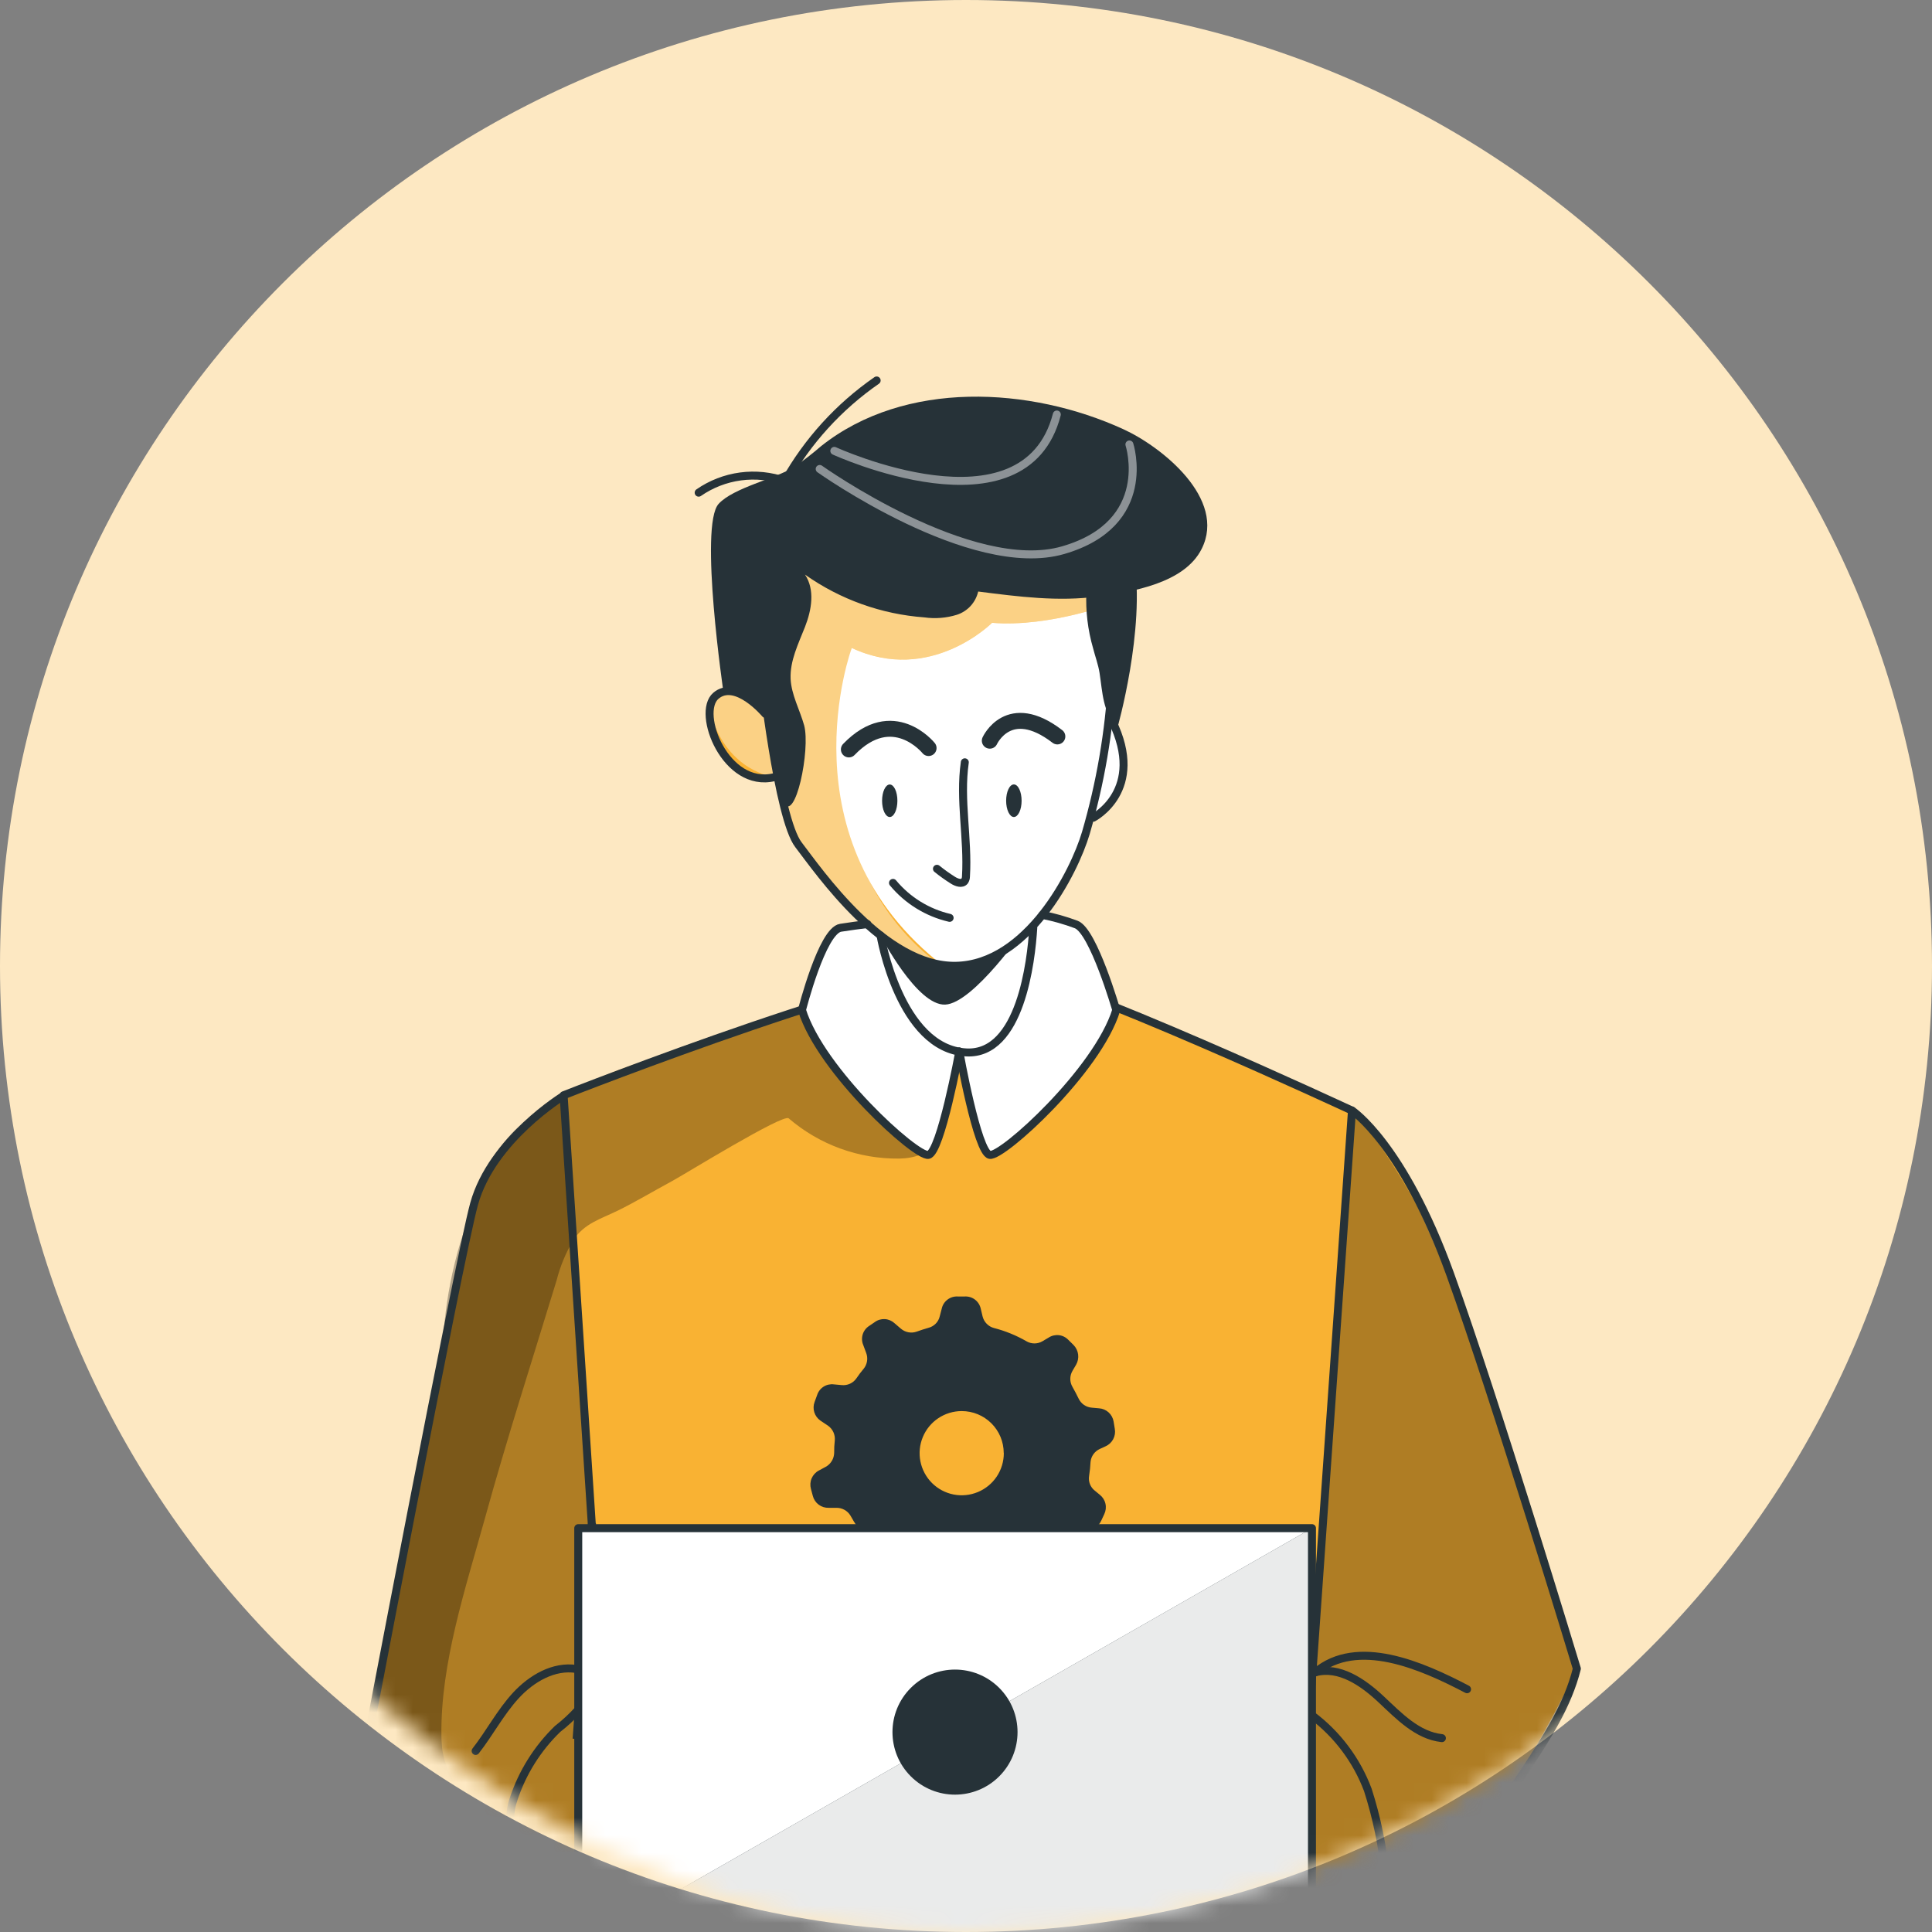
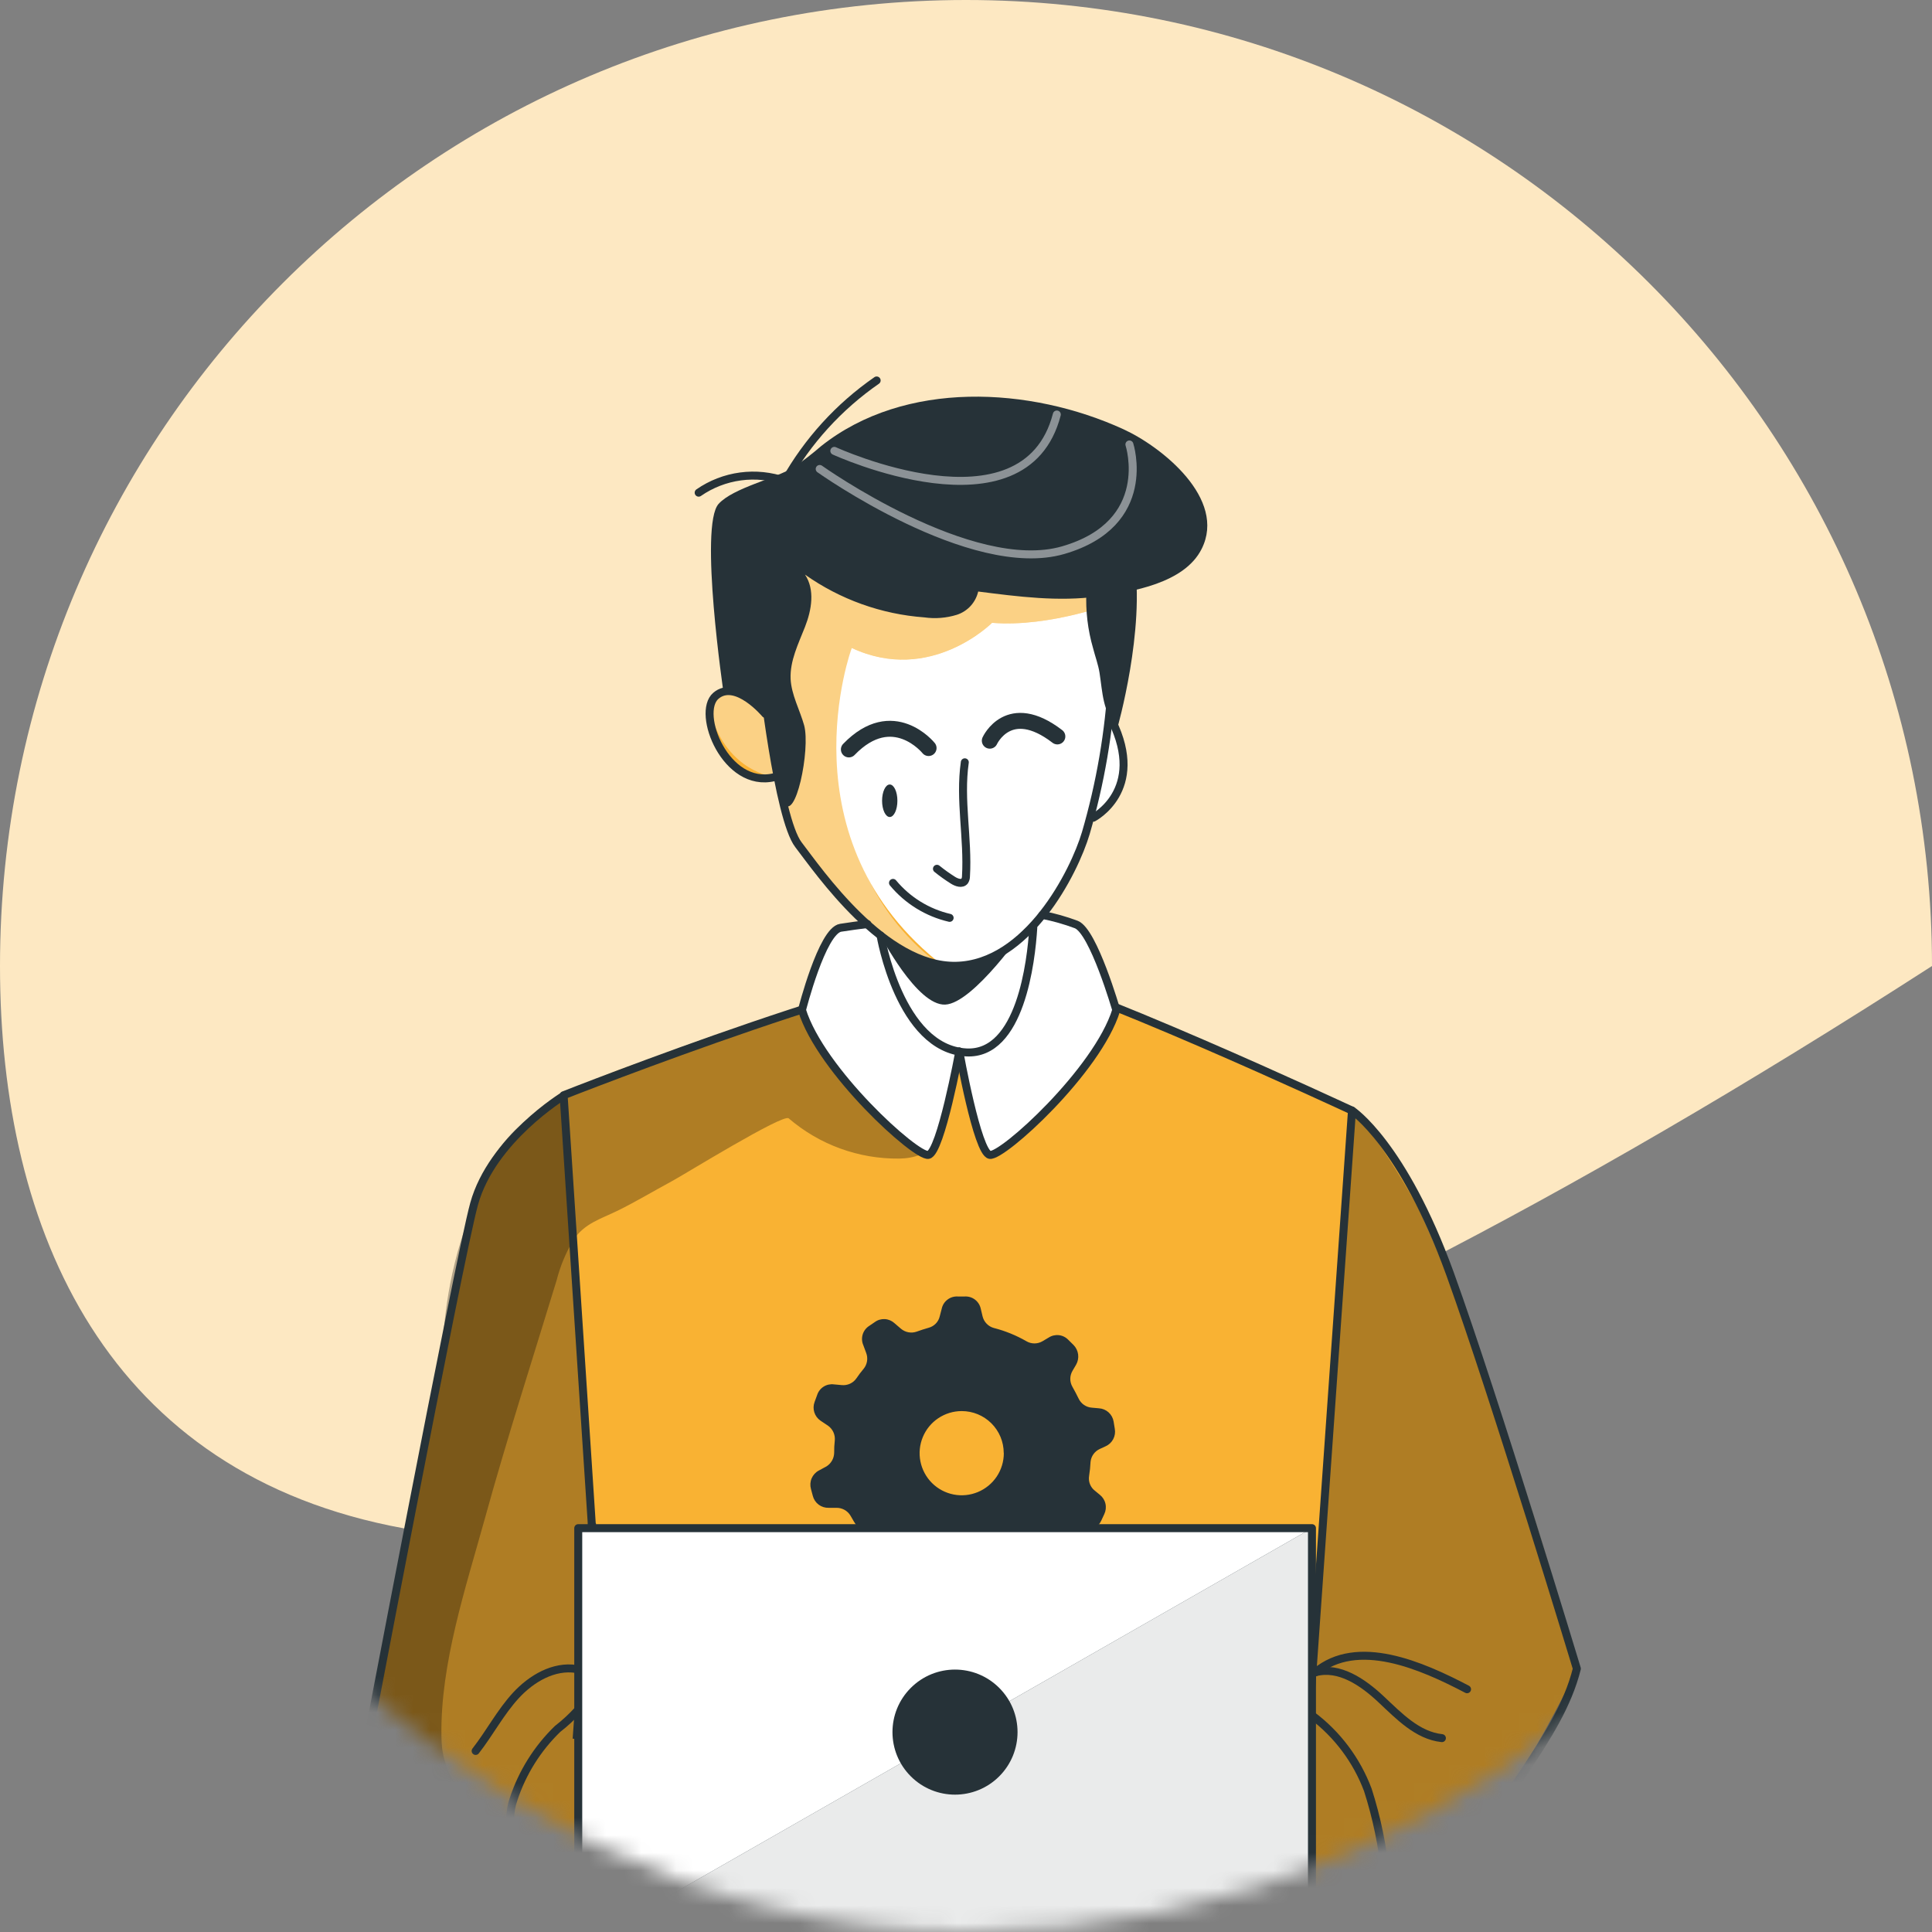
<svg xmlns="http://www.w3.org/2000/svg" width="110" height="110" viewBox="0 0 110 110" fill="none">
  <rect x="0" y="0" width="110" height="110" fill="#808080" stroke="none" />
-   <path d="M0 55C0 24.624 24.624 0 55 0C85.376 0 110 24.624 110 55C110 85.376 85.376 110 55 110C24.624 110 0 85.376 0 55Z" fill="#FDE8C2" />
+   <path d="M0 55C0 24.624 24.624 0 55 0C85.376 0 110 24.624 110 55C24.624 110 0 85.376 0 55Z" fill="#FDE8C2" />
  <mask id="mask0" mask-type="alpha" maskUnits="userSpaceOnUse" x="0" y="0" width="110" height="110">
    <rect width="110" height="110" rx="55" fill="#C4C4C4" />
  </mask>
  <g mask="url(#mask0)">
    <path d="M35.686 107.149C33.886 107.974 31.937 108.424 29.958 108.471C26.909 108.471 20.705 102.17 20.705 102.17C20.705 102.17 20.48 101.492 20.965 98.954C21.45 96.416 26.006 73.129 26.006 73.129C26.006 73.129 26.543 67.71 29.623 64.383C32.703 61.057 38.748 59.871 38.748 59.871C38.748 59.871 52.116 54.051 59.616 55.849C67.106 58.823 75.288 61.845 78.02 64.189C80.752 66.533 87.467 85.339 89.793 94.997C89.793 94.997 84.669 105.885 79.888 108.943C75.108 112 63.586 111.005 63.586 111.005L35.686 107.149Z" fill="#F9B233" />
    <path opacity="0.3" d="M33.989 88.226L32.055 62.56C30.789 63.073 29.667 63.886 28.785 64.93C27.903 65.973 27.288 67.215 26.993 68.549C25.992 73.14 19.943 101.396 20.692 102.181C21.441 102.965 25.384 106.344 25.384 106.344C25.384 106.344 29.636 109.979 33.989 107.807C38.343 105.635 33.989 88.226 33.989 88.226Z" fill="black" />
    <path opacity="0.3" d="M53.183 64.942C52.958 65.709 51.993 65.956 51.191 65.965C48.887 65.99 46.652 65.175 44.904 63.673C44.586 63.396 38.916 66.899 38.264 67.247C37.233 67.802 36.224 68.41 35.179 68.925C34.201 69.406 33.276 69.644 32.637 70.613C32.213 71.328 31.894 72.099 31.689 72.904C30.315 77.407 28.865 81.897 27.614 86.431C26.53 90.357 25.072 94.701 25.133 98.821C25.134 99.116 25.154 99.41 25.195 99.702C26.076 104.968 35.69 107.153 35.69 107.153C35.69 107.153 32.289 109.237 29.962 108.475C27.636 107.713 22.199 104.602 20.485 101.694L25.204 77.02C25.204 77.02 25.146 65.123 33.721 61.598C42.295 58.073 45.661 57.531 45.661 57.531L53.183 64.942Z" fill="black" />
    <path opacity="0.3" d="M84.823 103.752C84.823 103.752 88.568 99.615 89.78 95.006C89.78 95.006 84.052 76.086 82.563 72.535C81.074 68.983 78.663 64.952 76.976 63.225L74.235 102.166L73.658 110.362C73.658 110.362 76.742 110.489 78.879 109.48C81.016 108.471 84.823 103.752 84.823 103.752Z" fill="black" />
    <path d="M73.658 110.377L76.976 63.231C76.976 63.231 60.911 55.741 56.708 55.027C52.504 54.313 32.09 62.359 32.09 62.359L35.06 107.575" stroke="#263238" stroke-width="0.454" stroke-linecap="round" stroke-linejoin="round" />
    <path d="M44.701 32.016L43.053 39.925C43.053 39.925 40.938 38.431 40.489 40.119C40.039 41.806 41.414 44.128 44.071 44.256C44.071 44.256 44.793 47.838 47.155 50.271C48.267 51.457 49.444 52.581 50.68 53.637C50.68 53.637 51.61 59.642 54.645 59.872C57.681 60.101 58.272 57.369 58.884 53.571C58.884 53.571 61.506 49.024 62.273 46.565C62.273 46.565 65.489 44.322 63.343 41.048C63.343 41.048 64.405 33.219 62.559 31.897C60.713 30.575 47.922 31.249 44.701 32.016Z" fill="white" />
    <path d="M54.496 60.499C54.496 60.499 53.478 65.628 52.843 65.755C52.209 65.883 49.697 63.486 47.503 60.499C45.309 57.511 45.648 57.507 45.648 57.507C45.648 57.507 46.666 53.586 47.503 53.013C48.34 52.44 51.358 52.511 51.358 52.511L57.968 52.259C57.968 52.259 60.171 51.947 61.532 52.823C62.894 53.7 63.555 57.507 63.555 57.507C63.555 57.507 59.589 64.817 56.355 65.755C55.634 64.041 55.013 62.285 54.496 60.499Z" fill="white" />
    <path d="M32.831 99.009L33.708 86.707" stroke="#263238" stroke-width="0.454" stroke-miterlimit="10" />
    <path d="M63.555 34.283C63.555 34.283 59.801 35.737 56.483 35.46C56.483 35.46 52.98 38.985 48.495 36.892C48.495 36.892 44.45 47.846 53.725 55.01C51.379 54.11 49.28 52.666 47.602 50.796C45.923 48.926 44.713 46.684 44.071 44.255C44.071 44.255 41.427 44.664 40.489 40.73C40.489 40.73 39.726 39.21 43.203 39.201L43.053 31.578L51.984 33.371L58.395 32.433L63.555 34.283Z" fill="#F9B233" />
    <path opacity="0.4" d="M63.555 34.282C63.555 34.282 59.801 35.736 56.483 35.458C56.483 35.458 52.98 38.983 48.495 36.89C48.495 36.89 45.225 48.619 53.341 54.81C53.341 54.81 45.979 52.259 44.066 44.235C44.066 44.235 41.449 43.958 40.484 40.71C40.484 40.71 39.722 39.19 43.198 39.181L43.048 31.559L51.98 33.352L58.391 32.413L63.555 34.282Z" fill="white" />
    <path d="M53.346 49.465C53.637 49.7 53.941 49.918 54.258 50.117C54.465 50.249 54.778 50.355 54.923 50.161C54.973 50.082 54.999 49.99 54.998 49.897C55.13 47.734 54.623 45.548 54.932 43.402" stroke="#263238" stroke-width="0.454" stroke-linecap="round" stroke-linejoin="round" />
    <path d="M56.355 42.172C56.355 42.172 57.43 39.802 60.202 41.93" stroke="#263238" stroke-width="0.907" stroke-linecap="round" stroke-linejoin="round" />
    <path d="M52.87 42.591C52.87 42.591 50.843 40.071 48.331 42.67" stroke="#263238" stroke-width="0.907" stroke-linecap="round" stroke-linejoin="round" />
    <path d="M50.134 53.258C50.134 53.258 51.213 59.722 55.02 59.921C58.104 60.079 58.712 54.734 58.831 52.822" stroke="#263238" stroke-width="0.454" stroke-linecap="round" stroke-linejoin="round" />
    <path d="M43.573 40.643C43.573 40.643 41.894 38.638 40.757 39.617C39.621 40.595 41.326 44.904 44.071 44.252" stroke="#263238" stroke-width="0.454" stroke-linecap="round" stroke-linejoin="round" />
    <path d="M50.843 50.268C51.671 51.266 52.804 51.966 54.068 52.259" stroke="#263238" stroke-width="0.454" stroke-linecap="round" stroke-linejoin="round" />
    <path d="M50.658 46.517C50.899 46.517 51.094 46.102 51.094 45.591C51.094 45.08 50.899 44.666 50.658 44.666C50.417 44.666 50.222 45.08 50.222 45.591C50.222 46.102 50.417 46.517 50.658 46.517Z" fill="#263238" />
-     <path d="M58.166 45.592C58.166 46.103 57.968 46.517 57.725 46.517C57.483 46.517 57.285 46.103 57.285 45.592C57.285 45.081 57.479 44.662 57.725 44.662C57.972 44.662 58.166 45.081 58.166 45.592Z" fill="#263238" />
    <path d="M54.619 59.868C54.619 59.868 53.562 65.627 52.857 65.755C52.152 65.883 46.728 60.965 45.661 57.507C45.661 57.507 46.807 52.986 47.864 52.823C48.362 52.743 48.935 52.669 49.389 52.611" stroke="#263238" stroke-width="0.454" stroke-linecap="round" stroke-linejoin="round" />
    <path d="M54.619 59.869C54.619 59.869 55.641 65.627 56.355 65.755C57.069 65.883 62.489 60.966 63.555 57.507C63.555 57.507 62.259 53.017 61.277 52.638C60.65 52.403 60.004 52.22 59.347 52.092" stroke="#263238" stroke-width="0.454" stroke-linecap="round" stroke-linejoin="round" />
    <path d="M44.591 45.704C45.287 46.911 46.151 42.659 45.785 41.298C45.538 40.416 45.058 39.562 45.014 38.654C44.97 37.623 45.454 36.658 45.833 35.693C46.212 34.728 46.41 33.578 45.833 32.715C47.834 34.13 50.183 34.972 52.627 35.151C53.251 35.239 53.886 35.188 54.487 35.001C54.785 34.903 55.052 34.73 55.264 34.499C55.475 34.267 55.623 33.985 55.694 33.679C57.985 33.97 60.255 34.27 62.537 33.957C64.454 33.697 67.432 33.212 68.415 31.256C69.856 28.401 66.146 25.436 63.956 24.436C58.668 22.017 51.522 21.607 46.745 25.405C46.255 25.83 45.742 26.227 45.208 26.595C44.154 27.255 41.758 27.767 40.916 28.687C39.788 29.925 41.202 39.487 41.202 39.487C41.202 39.487 43.044 38.632 43.802 41.483C44.331 43.404 43.886 44.488 44.591 45.704Z" fill="#263238" />
    <path d="M61.916 33.339C61.885 33.458 61.864 33.579 61.854 33.701C61.805 34.785 61.934 35.87 62.237 36.913C62.356 37.38 62.528 37.834 62.603 38.309C62.779 39.442 62.779 40.535 63.617 41.455C63.617 41.455 65.22 35.846 64.573 31.837C64.498 31.396 64.352 30.206 63.643 30.422C63.123 30.581 62.762 31.471 62.533 31.903C62.277 32.359 62.07 32.84 61.916 33.339Z" fill="#263238" />
    <path d="M39.779 28.051C40.488 27.559 41.305 27.242 42.16 27.127C43.016 27.012 43.887 27.102 44.701 27.39C45.981 25.11 47.764 23.151 49.913 21.662" stroke="#263238" stroke-width="0.454" stroke-linecap="round" stroke-linejoin="round" />
    <path opacity="0.47" d="M46.67 26.701C46.67 26.701 55.306 32.844 60.536 31.323C65.767 29.803 64.304 25.305 64.304 25.305" stroke="white" stroke-width="0.454" stroke-linecap="round" stroke-linejoin="round" />
    <path opacity="0.47" d="M47.503 25.671C47.503 25.671 58.347 30.654 60.171 23.6" stroke="white" stroke-width="0.454" stroke-linecap="round" stroke-linejoin="round" />
    <path d="M50.134 53.258C50.134 53.258 52.196 57.264 53.813 57.198C55.43 57.132 58.395 52.822 58.395 52.822C58.395 52.822 56.796 54.884 54.368 55.096C52.769 55.237 50.134 53.258 50.134 53.258Z" fill="#263238" />
    <path d="M62.612 82.5L62.947 82.346C63.134 82.263 63.288 82.119 63.383 81.937C63.478 81.756 63.509 81.547 63.471 81.346L63.405 80.94C63.372 80.739 63.272 80.553 63.121 80.416C62.97 80.278 62.776 80.196 62.572 80.183L62.167 80.147C62.007 80.136 61.853 80.082 61.72 79.992C61.588 79.901 61.482 79.777 61.413 79.632C61.303 79.403 61.189 79.191 61.061 78.962C60.981 78.824 60.938 78.668 60.938 78.508C60.938 78.349 60.981 78.192 61.061 78.054L61.268 77.702C61.369 77.524 61.41 77.319 61.384 77.116C61.358 76.913 61.266 76.724 61.123 76.578L60.832 76.292C60.69 76.141 60.5 76.044 60.295 76.019C60.089 75.995 59.882 76.043 59.708 76.155L59.351 76.367C59.213 76.447 59.057 76.489 58.897 76.489C58.738 76.489 58.581 76.447 58.444 76.367C57.865 76.033 57.244 75.779 56.597 75.613C56.439 75.572 56.295 75.489 56.181 75.373C56.066 75.256 55.984 75.111 55.945 74.953L55.84 74.512C55.796 74.307 55.68 74.124 55.514 73.996C55.348 73.869 55.141 73.805 54.932 73.816H54.526C54.318 73.805 54.112 73.868 53.946 73.995C53.779 74.121 53.663 74.303 53.619 74.507L53.504 74.948C53.468 75.105 53.389 75.248 53.276 75.363C53.163 75.478 53.021 75.56 52.865 75.6C52.636 75.666 52.425 75.732 52.196 75.816C52.044 75.871 51.88 75.884 51.721 75.854C51.563 75.825 51.415 75.754 51.292 75.649L50.927 75.336C50.777 75.198 50.584 75.116 50.381 75.104C50.178 75.092 49.977 75.15 49.812 75.27L49.49 75.49C49.313 75.602 49.181 75.774 49.119 75.974C49.057 76.174 49.068 76.39 49.151 76.583L49.314 77.023C49.373 77.174 49.391 77.337 49.366 77.496C49.341 77.656 49.275 77.806 49.173 77.931C49.027 78.104 48.89 78.285 48.763 78.473C48.671 78.608 48.544 78.715 48.396 78.783C48.248 78.851 48.084 78.878 47.922 78.861L47.481 78.821C47.276 78.794 47.068 78.839 46.894 78.949C46.719 79.06 46.588 79.228 46.525 79.425L46.38 79.821C46.309 80.01 46.303 80.216 46.363 80.409C46.423 80.601 46.545 80.768 46.71 80.883L47.151 81.178C47.281 81.272 47.384 81.398 47.451 81.544C47.517 81.69 47.544 81.851 47.53 82.011C47.502 82.247 47.491 82.484 47.494 82.721C47.49 82.875 47.448 83.027 47.371 83.162C47.294 83.296 47.185 83.409 47.054 83.492L46.613 83.73C46.432 83.828 46.29 83.985 46.21 84.174C46.13 84.364 46.117 84.576 46.172 84.774L46.278 85.17C46.329 85.37 46.447 85.546 46.612 85.67C46.778 85.793 46.98 85.856 47.186 85.849H47.627C47.786 85.847 47.942 85.887 48.081 85.964C48.221 86.041 48.337 86.153 48.42 86.29C48.543 86.51 48.671 86.73 48.812 86.92C48.902 87.051 48.957 87.204 48.969 87.364C48.981 87.523 48.952 87.683 48.882 87.827L48.697 88.215C48.606 88.399 48.58 88.609 48.623 88.809C48.666 89.01 48.776 89.191 48.935 89.321L49.248 89.585C49.404 89.718 49.6 89.794 49.805 89.802C50.01 89.809 50.211 89.747 50.376 89.625L50.702 89.396C50.828 89.305 50.977 89.25 51.131 89.235C51.286 89.221 51.442 89.247 51.583 89.312C51.817 89.422 52.05 89.519 52.293 89.612C52.441 89.667 52.573 89.76 52.675 89.882C52.776 90.005 52.843 90.151 52.87 90.308L52.936 90.704C52.97 90.906 53.071 91.091 53.223 91.228C53.375 91.366 53.569 91.448 53.773 91.462L54.187 91.498C54.391 91.517 54.594 91.467 54.766 91.356C54.937 91.245 55.065 91.079 55.13 90.885L55.258 90.533C55.312 90.38 55.406 90.244 55.53 90.139C55.654 90.035 55.803 89.965 55.963 89.938C56.22 89.897 56.474 89.842 56.725 89.775C56.88 89.734 57.043 89.734 57.198 89.775C57.352 89.817 57.493 89.899 57.606 90.013L57.875 90.286C58.017 90.431 58.203 90.525 58.404 90.552C58.606 90.58 58.81 90.538 58.986 90.436L59.347 90.233C59.529 90.135 59.672 89.977 59.752 89.786C59.832 89.596 59.844 89.383 59.788 89.184L59.686 88.832C59.639 88.674 59.635 88.506 59.675 88.346C59.716 88.186 59.799 88.041 59.915 87.924C60.105 87.739 60.284 87.543 60.453 87.338C60.558 87.212 60.696 87.116 60.851 87.062C61.006 87.008 61.173 86.996 61.334 87.03L61.7 87.1C61.901 87.139 62.109 87.109 62.29 87.014C62.472 86.92 62.616 86.767 62.7 86.58L62.872 86.21C62.962 86.024 62.986 85.813 62.939 85.612C62.893 85.411 62.779 85.232 62.616 85.104L62.343 84.879C62.216 84.783 62.118 84.653 62.059 84.505C62 84.357 61.983 84.195 62.008 84.038C62.051 83.768 62.079 83.496 62.092 83.223C62.109 83.068 62.166 82.92 62.257 82.793C62.348 82.667 62.47 82.566 62.612 82.5ZM57.153 82.734C57.154 83.208 57.014 83.672 56.751 84.067C56.488 84.461 56.114 84.769 55.676 84.951C55.238 85.133 54.756 85.182 54.291 85.09C53.825 84.998 53.398 84.77 53.062 84.435C52.727 84.1 52.498 83.672 52.405 83.207C52.312 82.742 52.359 82.26 52.541 81.822C52.722 81.384 53.029 81.009 53.423 80.746C53.818 80.482 54.281 80.341 54.756 80.341C55.388 80.34 55.995 80.59 56.444 81.036C56.893 81.482 57.146 82.088 57.148 82.721L57.153 82.734Z" fill="#263238" />
    <path d="M32.923 97.35C32.563 97.746 32.17 98.11 31.747 98.438C30.6 99.549 29.739 100.922 29.24 102.439C28.993 103.14 28.993 103.905 29.24 104.607C29.773 105.928 31.465 107.25 32.817 106.404" stroke="#263238" stroke-width="0.454" stroke-linecap="round" stroke-linejoin="round" />
    <path d="M32.818 95.025C31.526 94.823 30.258 95.572 29.376 96.528C28.495 97.484 27.883 98.665 27.081 99.692" stroke="#263238" stroke-width="0.454" stroke-linecap="round" stroke-linejoin="round" />
    <path d="M32.716 108.273C30.998 108.607 29.218 108.417 27.609 107.727C26.59 107.179 25.64 106.51 24.781 105.735L21.432 102.968C20.894 102.528 20.3 101.889 20.52 101.228C20.52 101.228 26.116 71.738 26.993 68.547C28.01 64.868 32.108 62.379 32.108 62.379" stroke="#263238" stroke-width="0.454" stroke-linecap="round" stroke-linejoin="round" />
    <path d="M74.702 97.666C76.143 98.749 77.245 100.221 77.879 101.909C78.38 103.475 78.716 105.089 78.879 106.725C77.998 107.21 76.236 108.488 74.702 108.488" stroke="#263238" stroke-width="0.454" stroke-linecap="round" stroke-linejoin="round" />
    <path d="M74.892 95.213C76.249 94.852 77.593 95.777 78.619 96.737C79.646 97.698 80.699 98.813 82.096 98.962" stroke="#263238" stroke-width="0.454" stroke-linecap="round" stroke-linejoin="round" />
    <path d="M75.152 110.538C77.795 110.26 80.175 108.819 82.078 106.982C83.982 105.145 85.444 102.915 86.894 100.708C88.07 98.919 89.264 97.081 89.78 95.006C89.78 95.006 85.14 79.668 82.563 72.535C79.875 65.119 76.976 63.225 76.976 63.225" stroke="#263238" stroke-width="0.454" stroke-linecap="round" stroke-linejoin="round" />
    <path d="M74.892 95.214C77.284 93.205 80.955 94.831 83.528 96.179" stroke="#263238" stroke-width="0.454" stroke-linecap="round" stroke-linejoin="round" />
    <path d="M74.698 87.006H32.923V111.015H74.698V87.006Z" fill="white" />
    <path d="M32.716 111.015L74.702 87.006L74.892 111.015H32.716Z" fill="#263238" />
    <path opacity="0.9" d="M32.716 111.015L74.702 87.006L74.892 111.015H32.716Z" fill="white" />
    <path d="M56.892 101.137C58.282 99.746 58.282 97.492 56.892 96.102C55.501 94.711 53.247 94.711 51.857 96.102C50.466 97.492 50.466 99.746 51.857 101.137C53.247 102.527 55.501 102.527 56.892 101.137Z" fill="#263238" />
    <path d="M74.698 87.006H32.923V111.015H74.698V87.006Z" stroke="#263238" stroke-width="0.454" stroke-linecap="round" stroke-linejoin="round" />
    <path d="M43.379 38.211C43.379 38.211 44.295 46.583 45.459 48.094C46.622 49.605 50.358 55.073 54.43 54.989C58.501 54.906 61.158 49.671 61.823 47.429C62.651 44.588 63.152 41.663 63.317 38.709" stroke="#263238" stroke-width="0.454" stroke-linecap="round" stroke-linejoin="round" />
    <path d="M62.246 46.557C62.246 46.557 65.264 44.998 63.317 41.041" stroke="#263238" stroke-width="0.454" stroke-linecap="round" stroke-linejoin="round" />
  </g>
</svg>